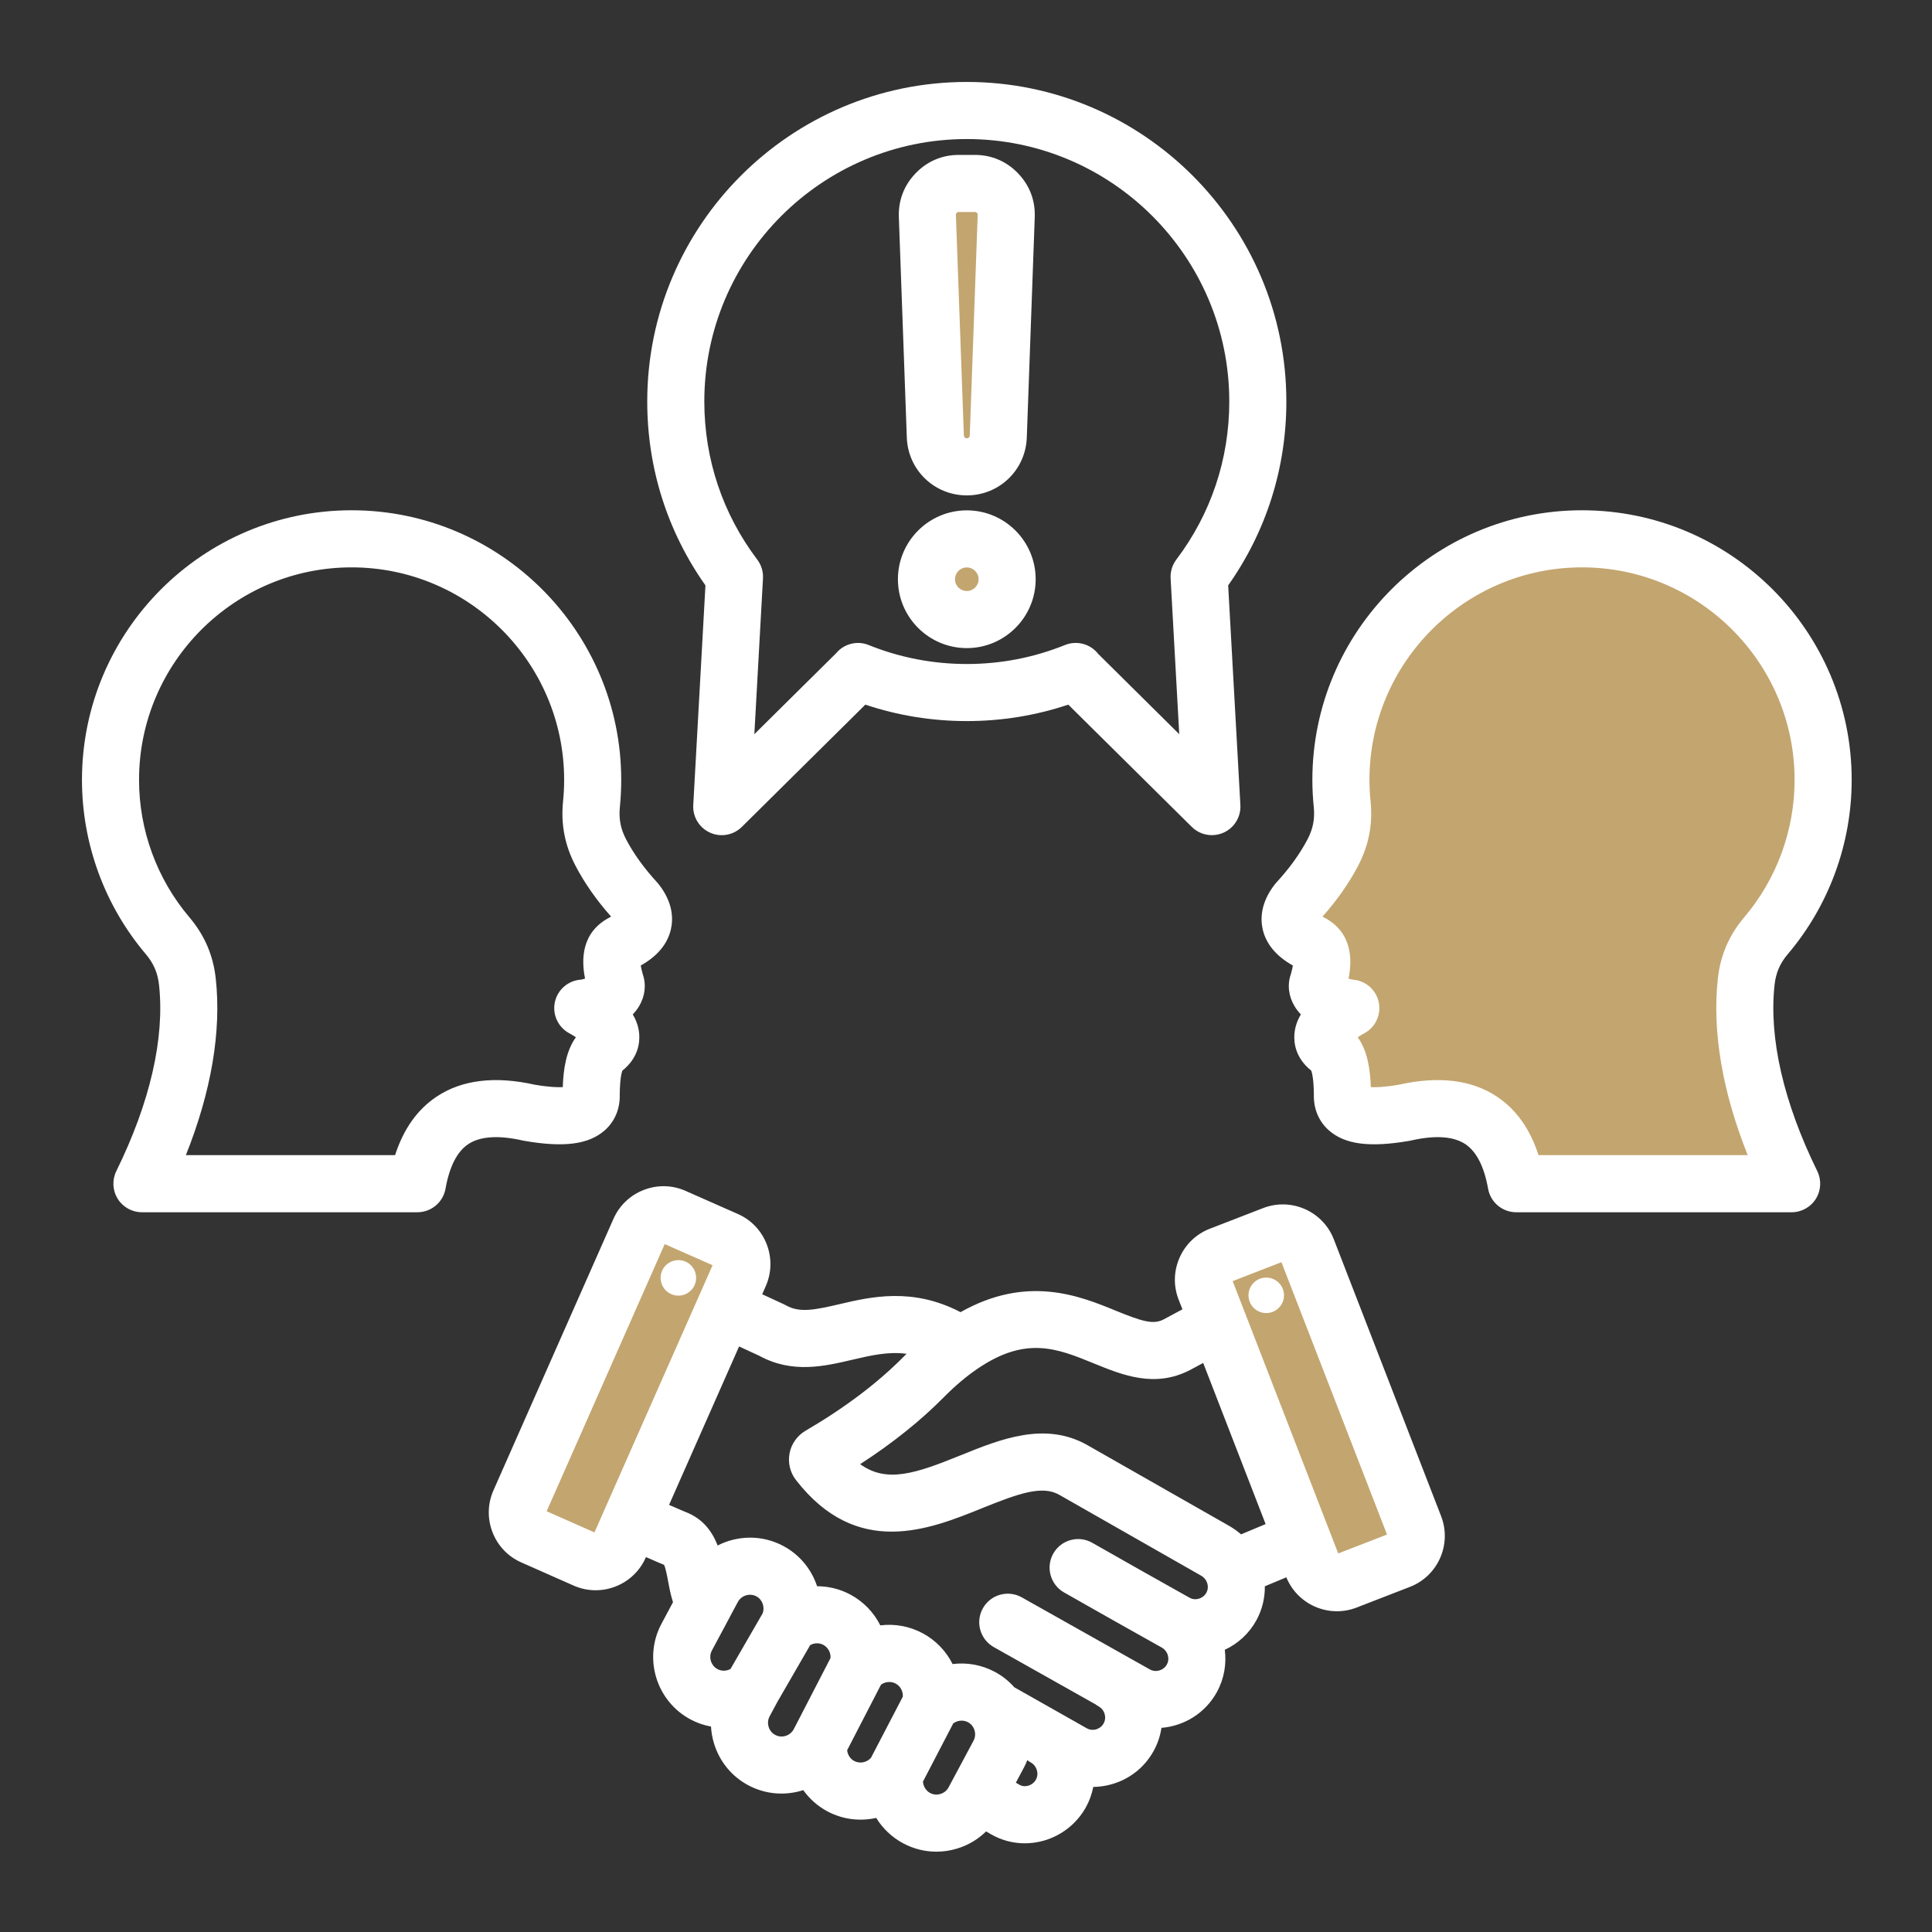
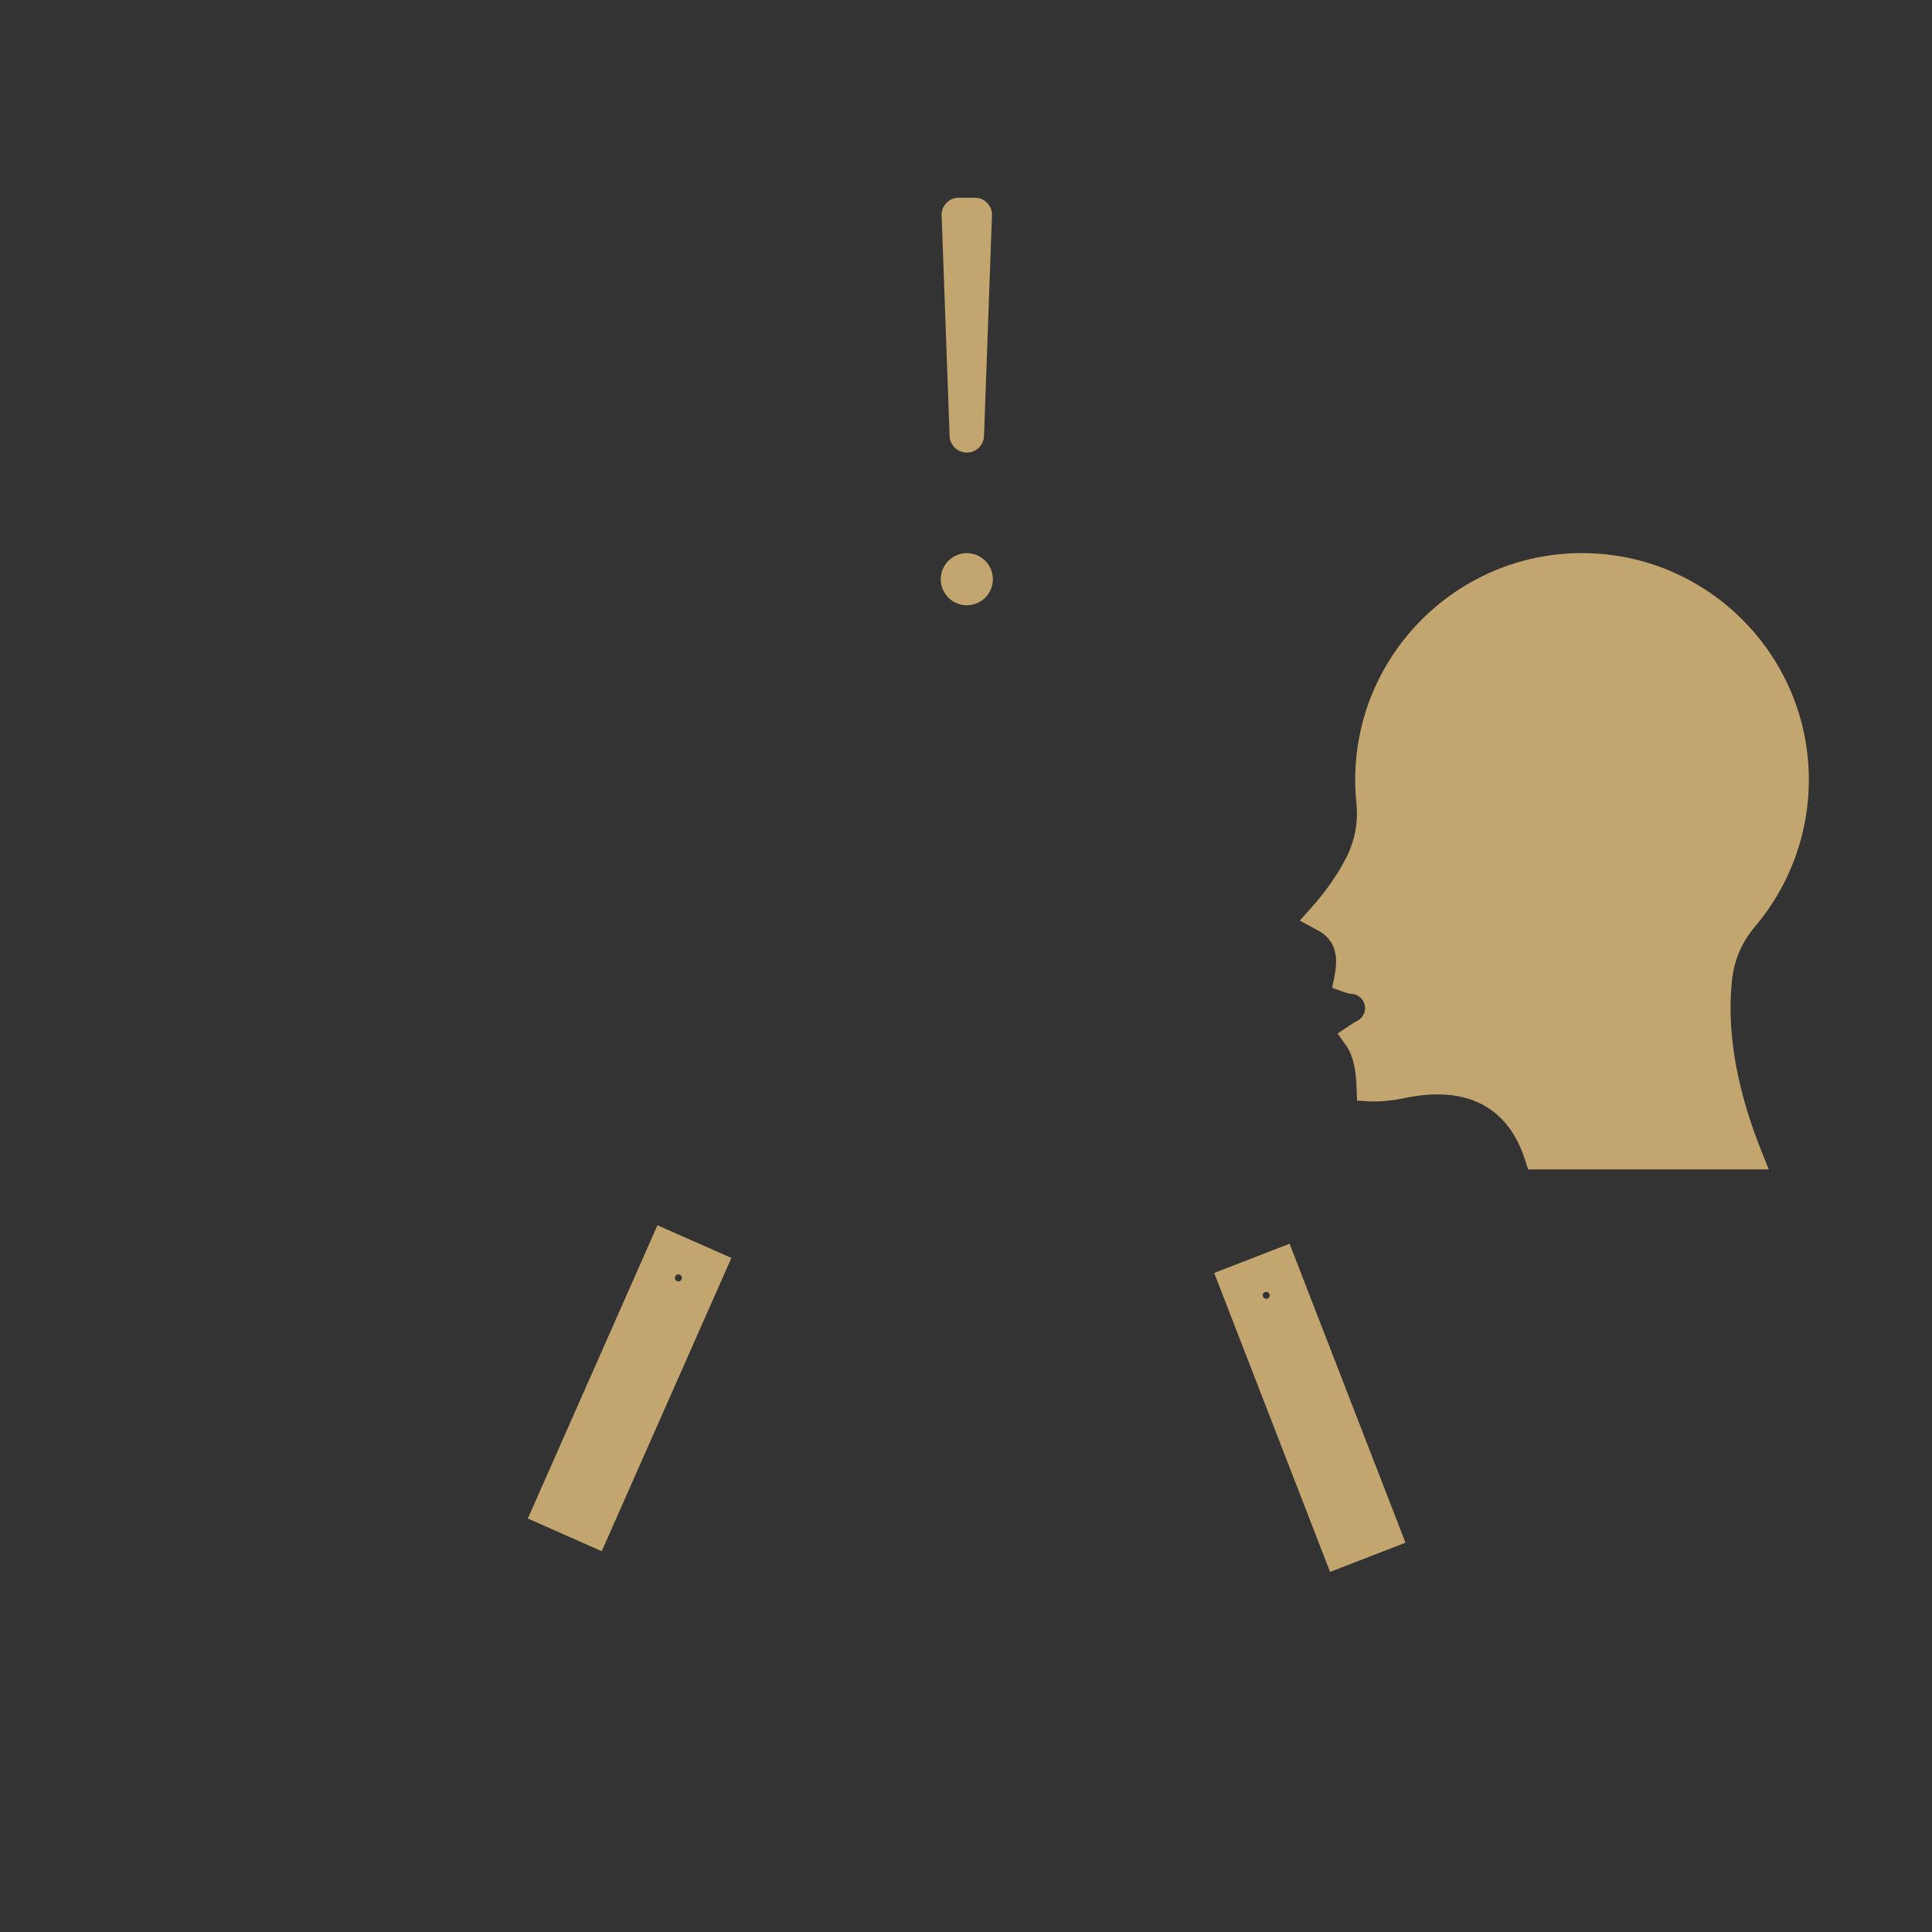
<svg xmlns="http://www.w3.org/2000/svg" width="500" zoomAndPan="magnify" viewBox="0 0 375 375" height="500" preserveAspectRatio="xMidYMid meet" version="1.0">
  <rect x="0" y="0" width="375" height="375" fill="#333333" stroke="none" />
  <defs>
    <clipPath id="ce8b9c84a8">
-       <path d="M 15.91 15.91 L 359.41 15.91 L 359.41 359.41 L 15.91 359.41 Z M 15.91 15.91 " clip-rule="nonzero" />
+       <path d="M 15.91 15.91 L 359.41 359.41 L 15.91 359.41 Z M 15.91 15.91 " clip-rule="nonzero" />
    </clipPath>
  </defs>
  <path fill="#c3a56f" d="M 190.996 84.602 C 190.953 86.406 189.465 87.848 187.66 87.848 C 185.859 87.848 184.383 86.426 184.316 84.629 L 182.773 41.836 C 182.738 40.867 183.027 40.105 183.703 39.406 C 184.379 38.699 185.133 38.379 186.109 38.379 L 189.203 38.379 C 190.18 38.379 190.938 38.703 191.613 39.406 C 192.285 40.105 192.574 40.867 192.539 41.836 Z M 192.715 112.43 C 192.715 115.223 190.449 117.484 187.66 117.484 C 184.867 117.484 182.598 115.227 182.598 112.43 C 182.598 109.637 184.863 107.367 187.66 107.367 C 190.453 107.367 192.715 109.641 192.715 112.43 Z M 245.773 252.098 C 246.148 252.098 246.453 251.789 246.453 251.418 C 246.453 251.051 246.145 250.746 245.773 250.746 C 245.406 250.746 245.098 251.051 245.098 251.418 C 245.098 251.789 245.402 252.098 245.773 252.098 Z M 250.305 241.402 L 272.805 299.434 L 258.168 305.109 L 235.676 247.082 Z M 131 248.004 C 130.984 248.383 131.27 248.695 131.648 248.715 C 132.02 248.73 132.332 248.438 132.348 248.066 C 132.363 247.695 132.082 247.371 131.707 247.355 C 131.328 247.34 131.016 247.629 131 248.004 Z M 120.273 293.223 L 120.273 293.23 L 116.797 301.09 L 102.453 294.742 L 127.609 237.824 L 141.965 244.164 Z M 255.574 180.457 C 255.508 180.426 255.441 180.391 255.375 180.355 L 252.293 178.695 L 254.621 176.078 C 257.148 173.23 259.41 170.102 261.176 166.723 C 262.98 163.258 263.66 159.715 263.27 155.828 C 263.121 154.352 263.043 152.867 263.043 151.383 C 263.043 127.105 282.789 107.355 307.066 107.355 C 331.344 107.355 351.098 127.102 351.098 151.383 C 351.098 161.789 347.398 171.891 340.668 179.828 C 338.078 182.883 336.621 186.27 336.184 190.25 C 334.973 201.312 337.715 212.961 341.801 223.188 L 343.316 226.984 L 296.605 226.984 L 295.988 225.066 C 294.703 221.07 292.543 217.492 288.996 215.145 C 284.023 211.848 277.754 211.988 272.141 213.242 L 272.078 213.254 L 272.012 213.266 C 270.07 213.602 267.895 213.887 265.918 213.773 L 263.398 213.633 L 263.309 211.109 C 263.211 208.41 262.879 205.195 261.273 202.926 L 259.633 200.609 L 261.988 199.027 C 262.477 198.695 262.988 198.395 263.508 198.109 C 264.582 197.527 265.156 196.297 264.902 195.098 C 264.648 193.902 263.637 193.012 262.418 192.918 C 261.867 192.875 261.328 192.73 260.809 192.547 L 258.566 191.734 L 259.039 189.395 C 259.781 185.707 259.301 182.387 255.668 180.504 C 255.637 180.488 255.605 180.473 255.574 180.457 Z M 255.574 180.457 " fill-opacity="1" fill-rule="evenodd" />
  <g clip-path="url(#ce8b9c84a8)">
-     <path fill="#ffffff" d="M 146.984 108.617 C 147.773 109.664 148.168 110.957 148.094 112.266 L 146.418 142.504 L 162.293 126.789 C 163.812 124.965 166.348 124.289 168.594 125.195 C 174.652 127.641 181.066 128.883 187.66 128.883 C 194.246 128.883 200.656 127.641 206.719 125.195 C 209.031 124.262 211.66 124.988 213.164 126.926 L 228.891 142.504 L 227.215 112.266 C 227.141 110.957 227.535 109.664 228.324 108.617 C 235.051 99.727 238.602 89.113 238.602 77.93 C 238.602 49.84 215.75 26.988 187.66 26.988 C 159.562 26.988 136.707 49.84 136.707 77.93 C 136.711 89.113 140.262 99.727 146.984 108.617 Z M 136.926 113.625 C 129.527 103.145 125.629 90.852 125.629 77.93 C 125.629 43.73 153.453 15.906 187.66 15.906 C 221.855 15.906 249.68 43.73 249.68 77.93 C 249.68 90.852 245.785 103.145 238.387 113.625 L 240.758 156.258 C 240.883 158.551 239.59 160.676 237.496 161.617 C 236.77 161.941 235.992 162.102 235.223 162.102 C 233.789 162.102 232.383 161.547 231.324 160.5 L 207.355 136.77 C 201.016 138.887 194.414 139.961 187.66 139.961 C 180.902 139.961 174.293 138.887 167.961 136.77 L 143.988 160.5 C 142.359 162.117 139.91 162.559 137.82 161.617 C 135.727 160.676 134.43 158.551 134.562 156.258 Z M 185.539 41.738 C 185.531 41.52 185.547 41.484 185.699 41.324 C 185.852 41.164 185.891 41.148 186.105 41.148 L 189.203 41.148 C 189.414 41.148 189.457 41.164 189.609 41.324 C 189.766 41.484 189.777 41.52 189.77 41.738 L 188.227 84.531 C 188.219 84.832 187.961 85.078 187.656 85.078 C 187.344 85.078 187.098 84.832 187.086 84.531 Z M 176.012 84.93 L 174.465 42.137 C 174.348 38.898 175.477 35.953 177.727 33.629 C 179.973 31.293 182.871 30.066 186.105 30.066 L 189.203 30.066 C 192.434 30.066 195.34 31.293 197.59 33.629 C 199.832 35.953 200.965 38.898 200.844 42.137 L 199.301 84.93 C 199.07 91.227 193.961 96.156 187.656 96.156 C 181.355 96.156 176.238 91.227 176.012 84.93 Z M 185.367 112.43 C 185.367 111.164 186.391 110.141 187.66 110.141 C 188.922 110.141 189.945 111.168 189.945 112.43 C 189.945 113.691 188.922 114.715 187.66 114.715 C 186.391 114.715 185.367 113.691 185.367 112.43 Z M 174.285 112.43 C 174.285 105.055 180.285 99.059 187.66 99.059 C 195.027 99.059 201.023 105.055 201.023 112.43 C 201.023 119.801 195.027 125.797 187.66 125.797 C 180.285 125.797 174.285 119.801 174.285 112.43 Z M 103.773 210.535 C 106.551 211.016 108.25 211.062 109.234 211.008 C 109.359 207.469 109.879 204.008 111.777 201.328 C 111.418 201.086 110.98 200.82 110.477 200.543 C 108.324 199.375 107.191 196.93 107.695 194.527 C 108.211 192.129 110.234 190.352 112.68 190.156 C 112.941 190.137 113.254 190.055 113.559 189.941 C 112.852 186.43 112.711 180.973 118.371 178.047 C 118.414 178.023 118.453 178.004 118.488 177.98 C 118.535 177.961 118.574 177.941 118.617 177.918 C 115.766 174.699 113.43 171.367 111.68 168 C 109.625 164.055 108.84 159.98 109.289 155.551 C 109.426 154.172 109.5 152.766 109.5 151.379 C 109.5 128.629 90.984 110.125 68.242 110.125 C 45.492 110.125 26.988 128.629 26.988 151.379 C 26.988 161.137 30.457 170.605 36.754 178.035 C 39.703 181.52 41.387 185.414 41.879 189.949 C 43 200.18 41.004 211.895 36.078 224.215 L 76.684 224.215 C 78.324 219.133 81.035 215.316 84.781 212.836 C 89.68 209.586 96.062 208.816 103.773 210.535 Z M 90.902 222.066 C 93.207 220.547 96.762 220.309 101.469 221.375 C 101.555 221.395 101.652 221.418 101.742 221.43 C 109.445 222.77 114.262 222.145 117.375 219.402 C 119.34 217.664 120.371 215.203 120.289 212.457 C 120.324 209.359 120.664 208.164 120.801 207.809 C 123.934 205.305 124.195 202.297 124.07 200.703 C 123.961 199.379 123.547 198.109 122.816 196.902 C 123.281 196.41 123.695 195.883 124.039 195.312 C 125.215 193.355 125.469 191.113 124.754 189.082 C 124.551 188.34 124.434 187.793 124.371 187.406 C 127.594 185.594 129.559 183.238 130.219 180.387 C 130.684 178.359 130.656 175.207 127.871 171.652 C 127.773 171.535 127.68 171.414 127.582 171.312 C 125.02 168.527 122.977 165.695 121.508 162.887 C 120.453 160.855 120.09 158.938 120.316 156.656 C 120.492 154.902 120.578 153.133 120.578 151.379 C 120.578 122.523 97.102 99.043 68.246 99.043 C 39.387 99.043 15.91 122.523 15.91 151.379 C 15.91 163.754 20.309 175.773 28.305 185.203 C 29.82 186.992 30.609 188.824 30.867 191.16 C 31.996 201.48 29.137 213.98 22.578 227.309 C 21.73 229.027 21.836 231.059 22.848 232.688 C 23.859 234.309 25.637 235.297 27.551 235.297 L 81.012 235.297 C 83.703 235.297 86 233.371 86.473 230.734 C 87.238 226.422 88.73 223.508 90.902 222.066 Z M 339.23 224.215 C 334.305 211.895 332.309 200.18 333.434 189.949 C 333.93 185.414 335.605 181.52 338.559 178.035 C 344.859 170.605 348.328 161.137 348.328 151.379 C 348.328 128.629 329.816 110.125 307.066 110.125 C 284.324 110.125 265.812 128.629 265.812 151.379 C 265.812 152.766 265.887 154.172 266.027 155.551 C 266.473 159.98 265.688 164.055 263.633 168 C 261.879 171.367 259.555 174.699 256.691 177.918 C 256.734 177.941 256.781 177.961 256.824 177.98 C 256.867 178.004 256.898 178.023 256.941 178.047 C 262.598 180.973 262.461 186.43 261.754 189.941 C 262.062 190.051 262.371 190.137 262.637 190.156 C 265.082 190.352 267.102 192.129 267.613 194.527 C 268.117 196.93 266.992 199.375 264.836 200.543 C 264.328 200.82 263.895 201.086 263.535 201.328 C 265.434 204.008 265.949 207.469 266.078 211.008 C 267.059 211.062 268.766 211.016 271.543 210.535 C 279.25 208.816 285.633 209.586 290.527 212.836 C 294.277 215.316 296.992 219.133 298.629 224.215 Z M 352.73 227.309 C 346.184 213.98 343.312 201.48 344.441 191.16 C 344.699 188.824 345.488 186.988 347.004 185.203 C 355.004 175.773 359.41 163.754 359.41 151.379 C 359.41 122.523 335.926 99.043 307.066 99.043 C 278.215 99.043 254.73 122.523 254.73 151.379 C 254.73 153.133 254.824 154.902 255.004 156.66 C 255.23 158.938 254.859 160.855 253.805 162.887 C 252.336 165.695 250.297 168.527 247.73 171.312 C 247.633 171.414 247.535 171.535 247.445 171.652 C 244.664 175.207 244.629 178.363 245.09 180.387 C 245.75 183.238 247.715 185.594 250.945 187.406 C 250.883 187.793 250.77 188.34 250.555 189.086 C 249.84 191.113 250.098 193.355 251.277 195.316 C 251.621 195.883 252.031 196.41 252.496 196.902 C 251.77 198.113 251.355 199.379 251.246 200.703 C 251.117 202.297 251.379 205.309 254.512 207.809 C 254.648 208.164 254.988 209.359 255.023 212.457 C 254.941 215.207 255.973 217.664 257.938 219.406 C 261.047 222.145 265.867 222.77 273.57 221.434 C 273.66 221.418 273.754 221.395 273.848 221.379 C 278.547 220.309 282.102 220.547 284.41 222.066 C 286.578 223.508 288.07 226.422 288.84 230.734 C 289.309 233.371 291.609 235.297 294.297 235.297 L 347.762 235.297 C 349.672 235.297 351.449 234.309 352.461 232.688 C 353.473 231.059 353.578 229.027 352.73 227.309 Z M 245.773 247.977 C 243.879 247.977 242.328 249.52 242.328 251.418 C 242.328 253.324 243.879 254.867 245.773 254.867 C 247.672 254.867 249.227 253.324 249.227 251.418 C 249.227 249.52 247.672 247.977 245.773 247.977 Z M 269.219 297.852 L 259.75 301.523 L 239.262 248.664 L 248.727 244.992 Z M 234.184 306.953 C 234.184 306.953 234.184 306.953 234.184 306.945 C 234.027 306.621 233.711 306.156 233.129 305.832 L 205.609 290.145 C 202.293 288.246 197.734 289.863 190.637 292.734 C 180.395 296.875 166.371 302.555 154.508 287.289 C 153.355 285.824 152.906 283.926 153.254 282.082 C 153.605 280.25 154.742 278.648 156.355 277.707 C 163.918 273.289 170.289 268.488 175.297 263.434 C 175.512 263.211 175.734 262.996 175.957 262.773 C 172.43 262.297 169.086 263.074 165.434 263.926 C 159.973 265.207 153.781 266.66 147.359 263.148 L 143.457 261.348 L 129.867 292.094 C 131.93 293.004 132.789 293.375 133.121 293.496 C 136.531 294.816 138.289 297.391 139.293 299.98 C 143.164 297.996 147.914 297.871 152.035 300.07 C 155.254 301.793 157.527 304.637 158.594 307.887 C 160.797 307.887 163.012 308.414 165.035 309.496 C 167.629 310.883 169.625 313 170.867 315.484 C 173.613 315.141 176.473 315.617 179.066 317 C 181.66 318.387 183.656 320.504 184.895 322.992 C 187.648 322.648 190.512 323.125 193.102 324.508 C 194.543 325.277 195.805 326.289 196.875 327.496 L 210.957 335.465 L 210.965 335.469 C 211.691 335.875 212.406 335.766 212.758 335.668 C 213.125 335.555 213.801 335.266 214.215 334.512 C 214.855 333.352 214.414 331.863 213.219 331.199 C 213.012 331.082 212.812 330.941 212.625 330.805 L 192.895 319.703 C 190.227 318.199 189.277 314.828 190.781 312.156 C 192.285 309.488 195.664 308.547 198.328 310.047 L 223.207 324.047 C 224.348 324.676 225.852 324.238 226.48 323.086 C 227.121 321.941 226.676 320.457 225.488 319.785 C 219.641 316.508 213.02 312.797 206.508 309.078 C 203.859 307.555 202.938 304.168 204.457 301.52 C 205.977 298.859 209.363 297.945 212.016 299.461 C 218.484 303.16 225.082 306.855 230.91 310.125 C 230.91 310.125 230.91 310.125 230.914 310.125 C 231.629 310.527 232.328 310.414 232.684 310.309 C 233.047 310.207 233.73 309.914 234.156 309.145 C 234.68 308.191 234.348 307.293 234.184 306.953 Z M 200.098 342.105 C 199.883 341.988 199.688 341.848 199.492 341.711 L 199.391 341.656 C 199.203 342.141 198.988 342.625 198.734 343.098 L 197.176 346.02 L 197.879 346.426 C 198.551 346.809 199.223 346.703 199.562 346.609 C 200.207 346.426 200.762 345.996 201.074 345.422 C 201.703 344.273 201.254 342.754 200.098 342.105 Z M 184.117 346.926 C 183.676 347.758 182.941 348.082 182.547 348.207 C 182.152 348.324 181.363 348.465 180.531 348.016 C 179.715 347.578 179.203 346.715 179.148 345.805 L 185.02 334.516 C 185.836 333.906 186.965 333.797 187.879 334.277 C 188.227 334.469 188.516 334.715 188.746 335.027 C 189.355 335.859 189.445 336.977 188.965 337.867 Z M 169.055 341.191 C 168.262 342.102 166.883 342.383 165.809 341.809 C 164.93 341.34 164.516 340.5 164.43 339.719 L 170.996 327.008 C 171.805 326.398 172.938 326.289 173.848 326.781 C 174.773 327.273 175.305 328.293 175.234 329.324 Z M 154.07 335.633 C 153.371 336.934 151.75 337.438 150.469 336.746 C 149.633 336.305 149.309 335.57 149.188 335.172 C 149.07 334.777 148.934 333.988 149.375 333.156 L 150.867 330.375 L 157.254 319.32 C 157.957 318.926 158.906 318.785 159.816 319.273 C 160.738 319.766 161.277 320.789 161.203 321.82 Z M 139.258 323.969 C 137.992 323.289 137.492 321.648 138.168 320.383 L 141.648 313.879 C 141.688 313.809 141.723 313.742 141.758 313.66 L 143.219 310.938 C 143.898 309.668 145.543 309.168 146.812 309.848 C 147.984 310.473 148.5 311.934 148.02 313.168 L 141.793 323.941 C 141.094 324.324 140.152 324.445 139.258 323.969 Z M 117.504 292.648 L 115.383 297.438 L 106.105 293.332 L 129.02 241.477 L 138.309 245.578 L 117.504 292.637 Z M 189.668 265.719 C 189.656 265.727 189.637 265.73 189.625 265.746 C 187.508 267.195 185.336 269.035 183.172 271.223 C 178.648 275.793 173.215 280.145 166.949 284.195 C 172.152 287.93 177.73 286.004 186.477 282.465 C 194.16 279.348 202.867 275.824 211.102 280.52 L 238.617 296.195 C 239.434 296.668 240.188 297.207 240.887 297.816 L 245.656 295.824 L 233.539 264.547 L 230.996 265.914 C 224.148 269.473 217.859 266.898 212.305 264.633 C 205.227 261.738 199.113 259.238 189.668 265.719 Z M 279.719 294.285 C 281.836 299.746 279.117 305.898 273.668 308.012 L 263.32 312.023 C 262.078 312.508 260.785 312.742 259.496 312.742 C 258.039 312.742 256.582 312.438 255.203 311.832 C 252.676 310.711 250.723 308.695 249.676 306.156 L 245.508 307.895 C 245.527 310.172 244.988 312.453 243.867 314.488 C 242.469 317.035 240.328 319.02 237.73 320.223 C 238.09 322.973 237.617 325.84 236.195 328.434 C 233.93 332.555 229.809 335.023 225.438 335.375 C 225.207 336.902 224.719 338.422 223.926 339.848 C 222.188 343.012 219.309 345.305 215.824 346.309 C 214.629 346.656 213.41 346.828 212.203 346.844 C 211.941 348.188 211.477 349.508 210.785 350.762 C 209.047 353.93 206.047 356.301 202.555 357.281 C 201.352 357.617 200.129 357.785 198.906 357.785 C 196.629 357.785 194.383 357.199 192.363 356.035 L 191.398 355.48 C 189.836 357.008 187.926 358.16 185.766 358.809 C 184.441 359.215 183.09 359.41 181.746 359.41 C 179.523 359.41 177.32 358.863 175.305 357.785 C 173.098 356.602 171.316 354.883 170.07 352.855 C 166.945 353.555 163.582 353.18 160.582 351.574 C 158.691 350.562 157.113 349.141 155.914 347.465 C 152.488 348.566 148.652 348.336 145.242 346.52 C 142.016 344.793 139.652 341.906 138.586 338.387 C 138.258 337.312 138.066 336.219 138.004 335.125 C 136.641 334.875 135.297 334.418 134.031 333.742 C 127.355 330.168 124.828 321.828 128.402 315.152 L 130.629 310.984 C 130.195 309.633 129.93 308.27 129.695 306.996 C 129.508 305.988 129.203 304.363 128.895 303.738 C 128.395 303.539 127.465 303.145 125.387 302.227 L 125.332 302.344 C 123.578 306.309 119.688 308.668 115.613 308.668 C 114.184 308.668 112.734 308.379 111.344 307.762 L 101.199 303.273 C 98.605 302.133 96.617 300.047 95.594 297.402 C 94.57 294.754 94.637 291.871 95.777 289.285 L 119.078 236.562 C 120.227 233.98 122.312 231.988 124.957 230.965 C 127.602 229.941 130.484 230 133.074 231.152 L 143.223 235.637 C 145.809 236.777 147.797 238.871 148.82 241.512 C 149.84 244.16 149.777 247.039 148.637 249.633 L 147.938 251.211 L 152.188 253.176 C 152.32 253.238 152.449 253.309 152.582 253.379 C 155.195 254.844 158.062 254.277 162.91 253.145 C 168.996 251.715 177.117 249.816 186.438 254.688 C 199.371 247.379 209.582 251.543 216.5 254.375 C 221.543 256.434 223.797 257.168 225.824 256.113 L 229.508 254.141 L 228.762 252.227 C 227.738 249.59 227.809 246.707 228.953 244.113 C 230.102 241.516 232.184 239.52 234.816 238.5 L 245.164 234.492 C 250.621 232.379 256.777 235.094 258.891 240.547 Z M 128.23 247.879 C 128.141 249.773 129.609 251.391 131.516 251.48 C 133.418 251.57 135.027 250.094 135.113 248.195 C 135.207 246.293 133.734 244.68 131.832 244.59 C 129.926 244.508 128.312 245.973 128.23 247.879 Z M 128.23 247.879 " fill-opacity="1" fill-rule="evenodd" />
-   </g>
+     </g>
</svg>